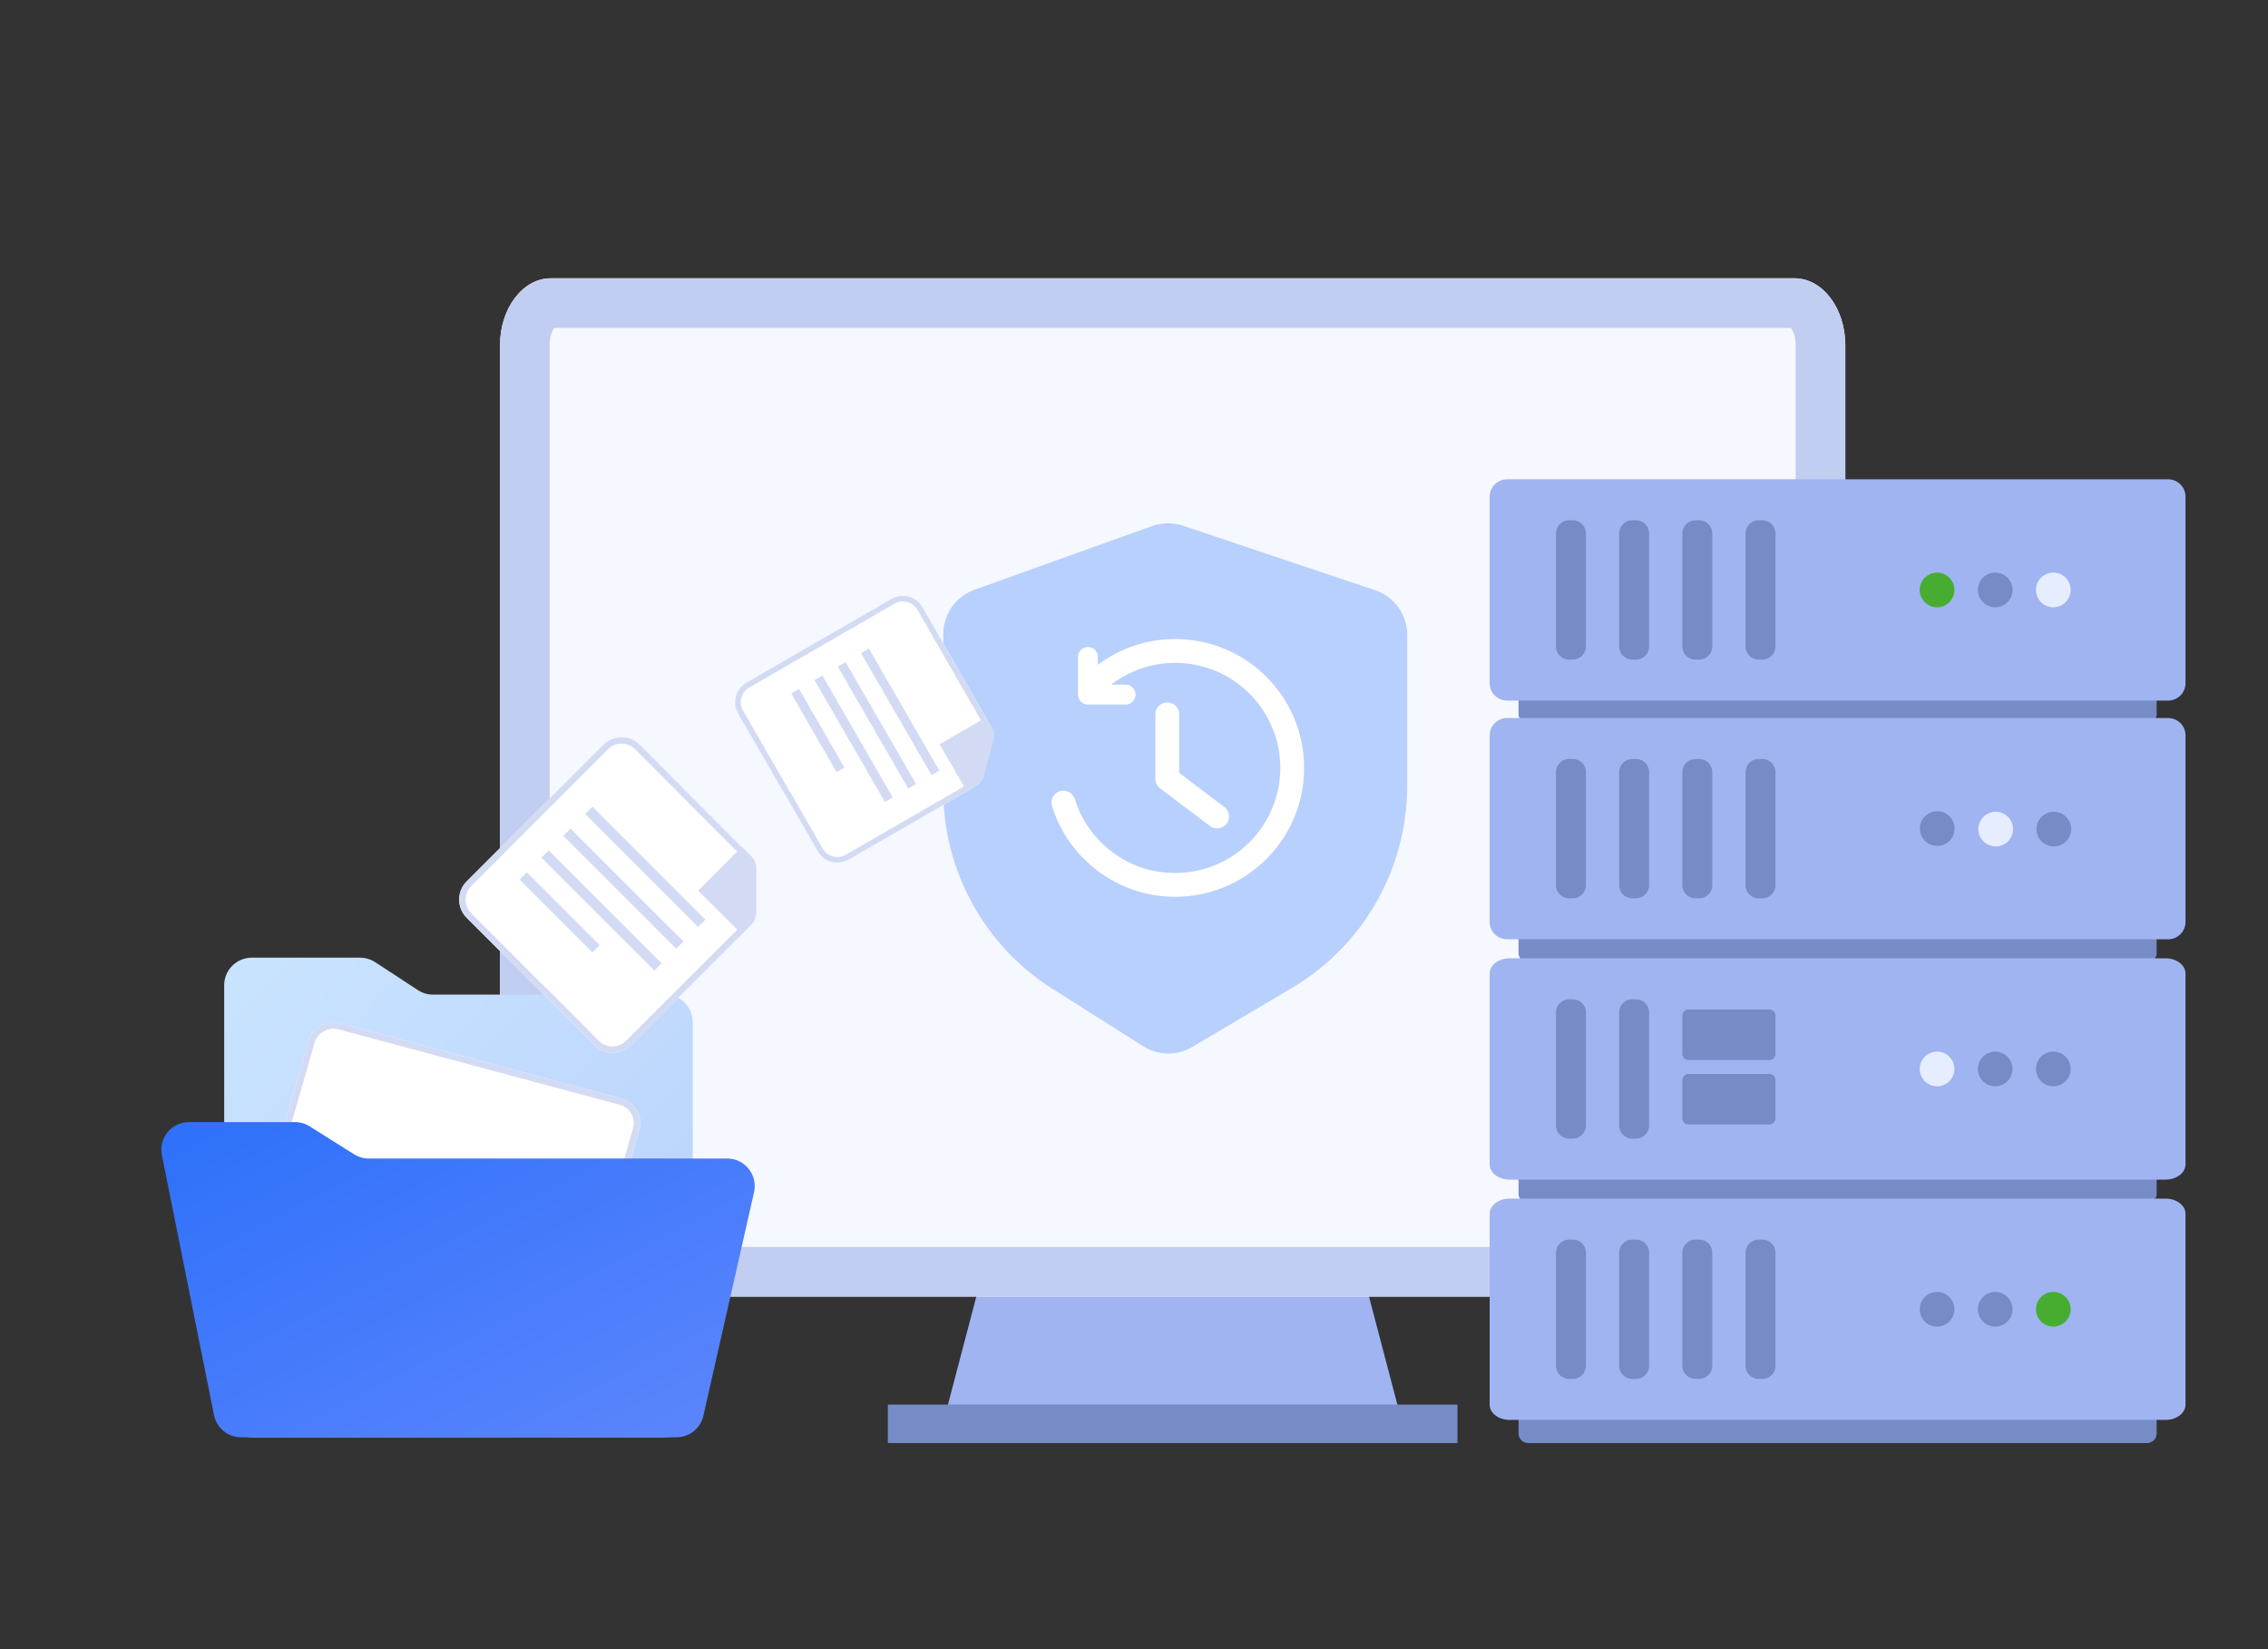
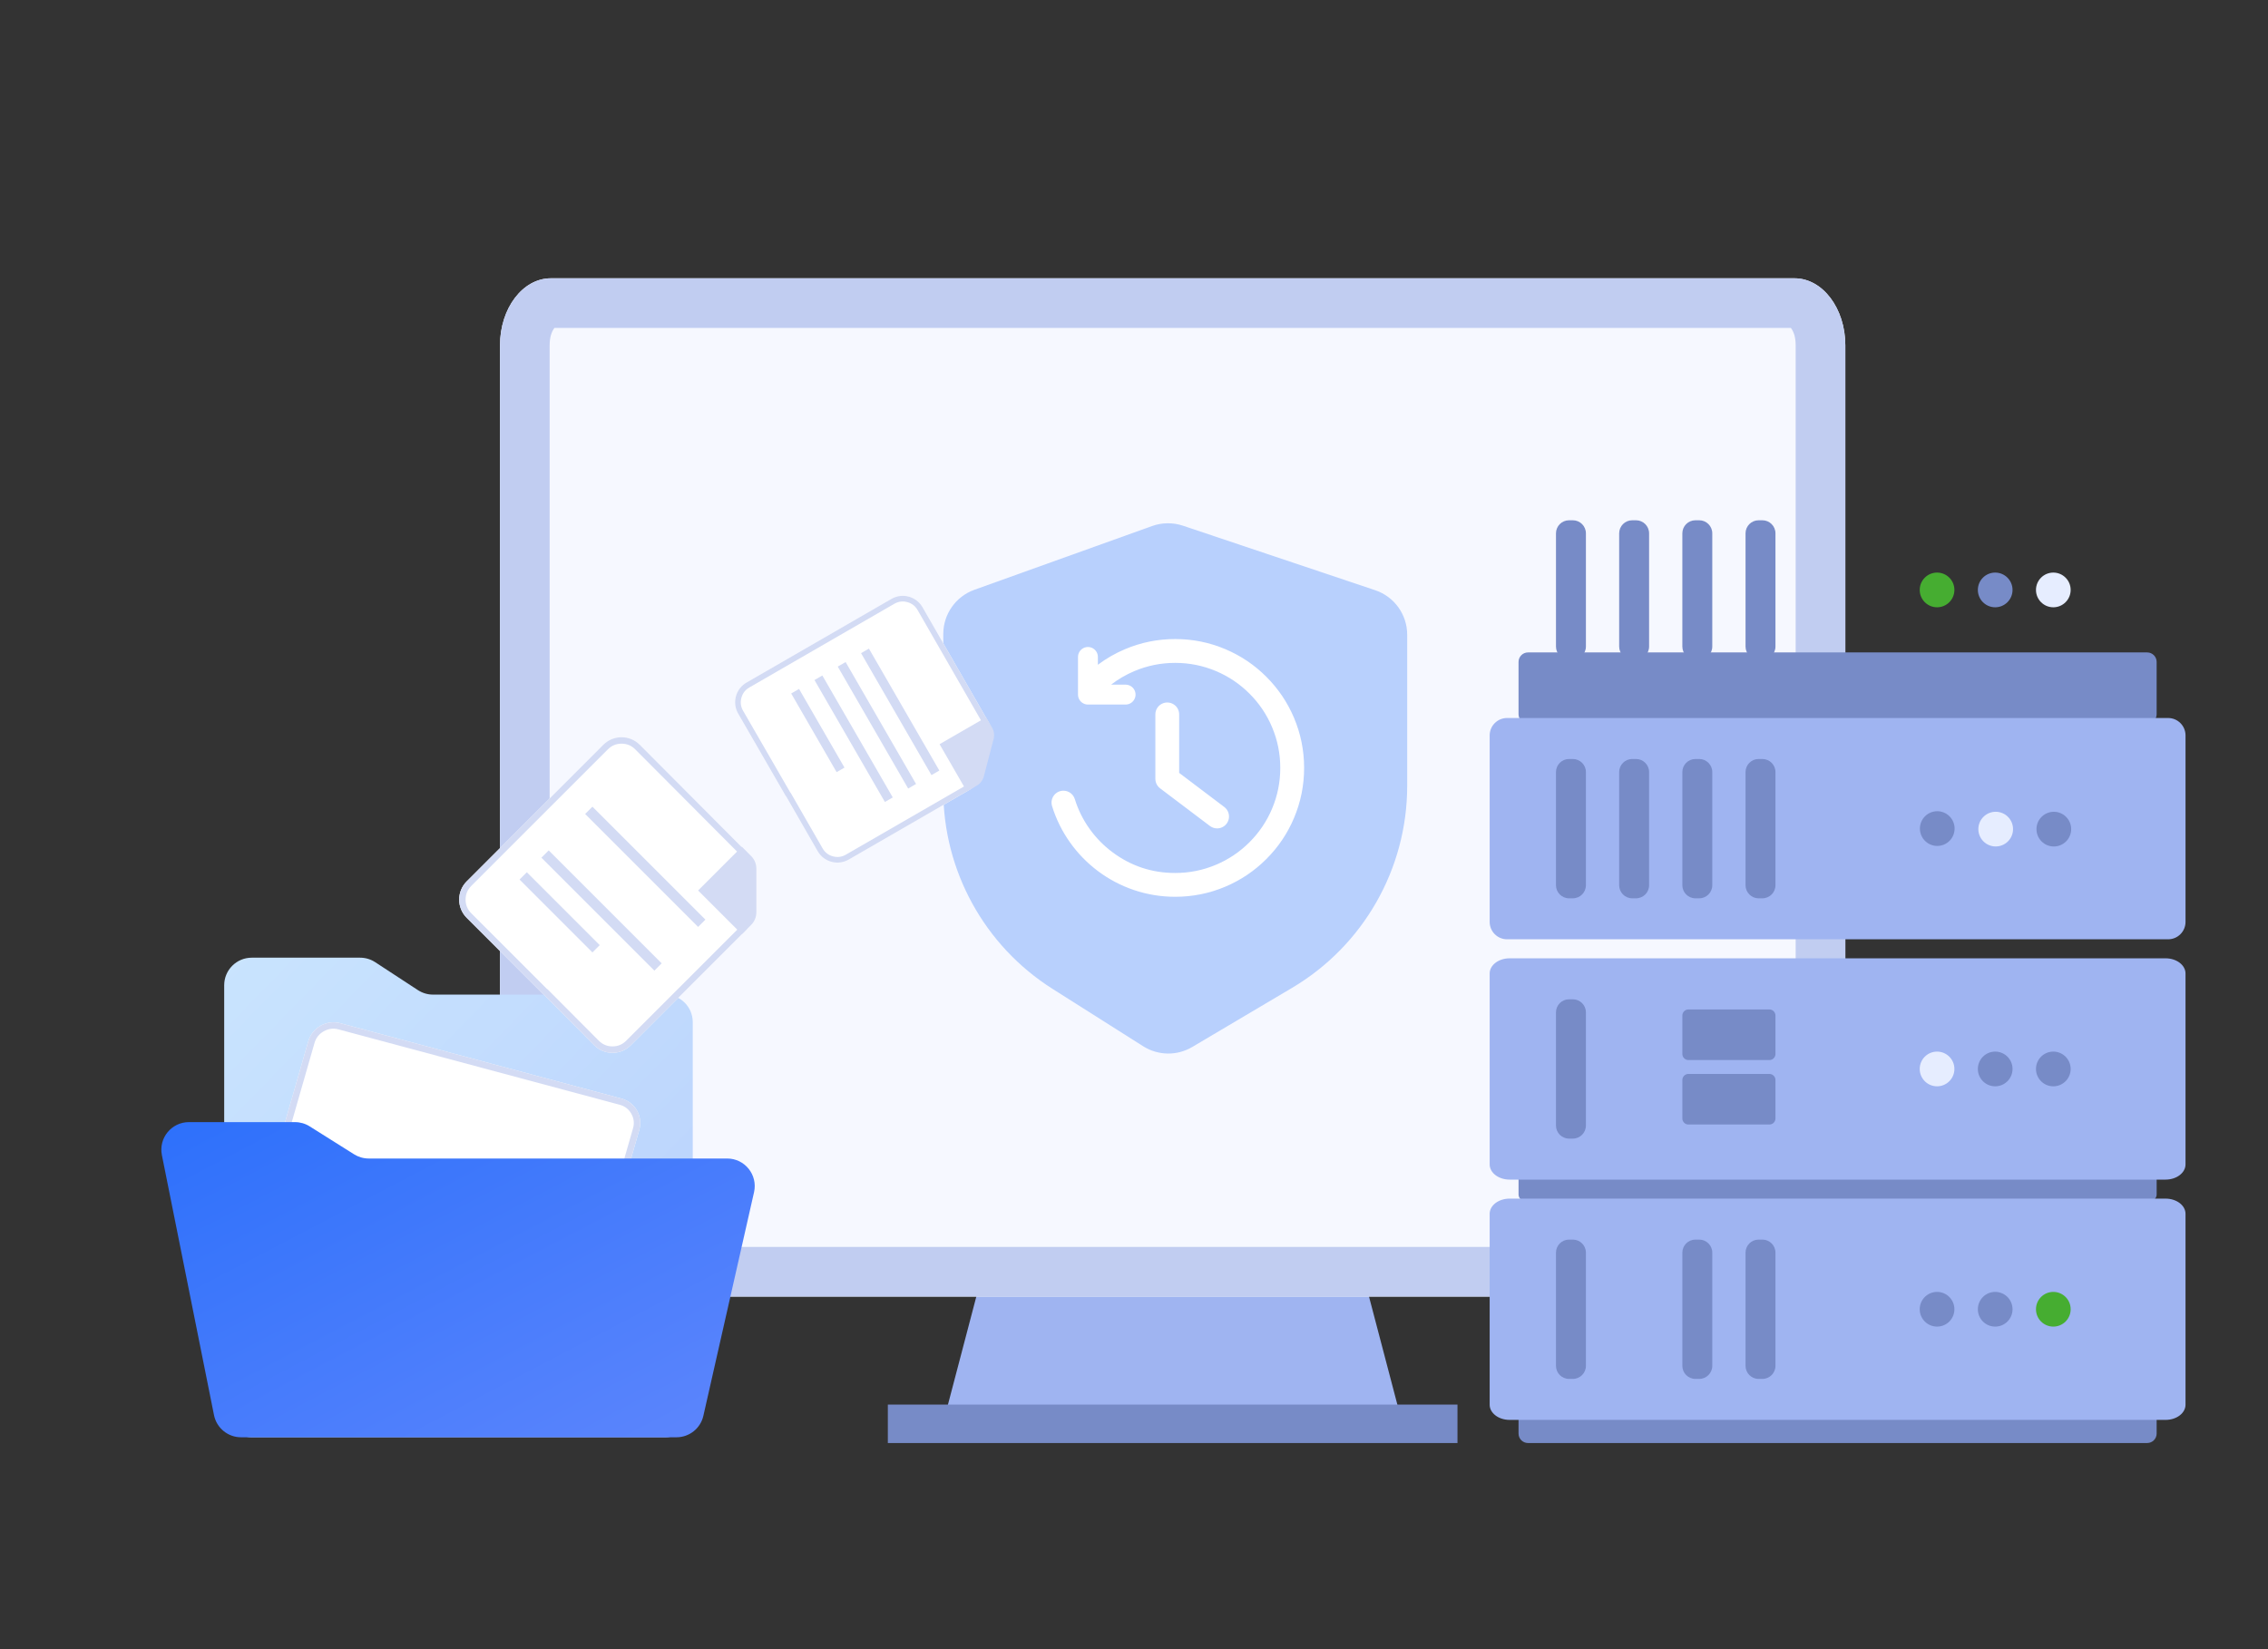
<svg xmlns="http://www.w3.org/2000/svg" fill="none" height="320" viewBox="0 0 440 320" width="440">
  <rect x="0" y="0" width="440" height="320" fill="#333333" stroke="none" />
  <clipPath id="a">
    <rect height="320" rx="2" width="440" />
  </clipPath>
  <linearGradient id="b" x1="1" x2="0" y1="1" y2="0">
    <stop offset="0" stop-color="#b8d0fd" />
    <stop offset="1" stop-color="#c9e4fe" />
    <stop offset="1" stop-color="#0041ff" stop-opacity="0" />
  </linearGradient>
  <linearGradient id="c" x1="1" x2="0" y1="1" y2="0">
    <stop offset="0" stop-color="#5e86fc" />
    <stop offset="1" stop-color="#2d70fb" />
    <stop offset="1" stop-color="#0041ff" stop-opacity="0" />
  </linearGradient>
  <clipPath id="d">
    <path d="m120.588 141h45v47.5h-45z" />
  </clipPath>
  <clipPath id="e">
    <path d="m176.769 114h39.662v41.302h-39.662z" />
  </clipPath>
  <g clip-path="url(#a)">
    <path d="m272.211 276.797h-89.421l16.475-62.734h56.472z" fill="#9fb4f1" />
    <path d="m358 67.004v174.188c0 5.741-4.654 10.395-10.394 10.395h-240.212c-5.741 0-10.394-4.654-10.394-10.395v-174.188c0-7.181 4.411-13.004 9.854-13.004h241.295c5.44 0 9.851 5.824 9.851 13.004z" fill="#f6f8ff" />
    <path d="m358 67.004v174.188c0 5.741-4.654 10.395-10.394 10.395h-240.212c-5.741 0-10.394-4.654-10.394-10.395v-174.188c0-7.181 4.411-13.004 9.854-13.004h241.295c5.44 0 9.851 5.824 9.851 13.004zm-9.633 0q0-2.143-.926-3.371h-239.882q-.926 1.228-.926 3.371v174.188q0 .316.223.539.223.223.538.223h240.212q.315 0 .538-.223.223-.223.223-.539z" fill="#c1cdf1" fill-rule="evenodd" />
    <path d="m172.244 272.543h110.512v7.457h-110.512z" fill="#778bc7" />
    <path d="m183 153.376c0 15.617 7.997 30.146 21.192 38.501l17.589 11.137c2.894 1.832 6.572 1.887 9.52.141l19.352-11.461c13.852-8.204 22.348-23.109 22.348-39.209v-29.323c0-3.916-2.502-7.394-6.214-8.64l-37.289-12.515c-1.943-.652-4.049-.63-5.978.062l-34.483 12.373c-3.621 1.299-6.036 4.732-6.036 8.578z" fill="#b8d0fd" />
    <path d="m212.992 128.991q2.427-1.825 5.266-3.026 4.649-1.966 9.735-1.966 5.086-0 9.735 1.966 4.488 1.898 7.948 5.358 3.46 3.46 5.359 7.947 1.966 4.648 1.966 9.734 0 5.086-1.966 9.734-1.898 4.488-5.359 7.947-3.46 3.46-7.948 5.358-4.649 1.966-9.735 1.966-4.139 0-8.026-1.316-3.759-1.273-6.947-3.66-3.151-2.359-5.43-5.567-2.31-3.253-3.487-7.051l.001-0q-.104-.334-.104-.684 0-.113.011-.226.011-.113.033-.224.022-.111.055-.22.033-.109.076-.213.043-.105.097-.205.053-.1.117-.194.063-.094.135-.182.072-.088.152-.168.08-.08.168-.152.088-.072.182-.135.094-.063.194-.117.1-.053.205-.097.105-.043.213-.076.109-.033.22-.055.111-.022.224-.033.113-.011.226-.011.184 0 .365.029.181.029.356.086.175.057.338.142.163.084.311.193.148.109.277.24.129.131.235.281.106.15.188.315.081.165.136.34l.001-0q.958 3.092 2.841 5.743 1.859 2.618 4.431 4.543 5.416 4.054 12.204 4.054 4.149 0 7.935-1.601 3.658-1.547 6.481-4.369 2.823-2.822 4.37-6.48 1.601-3.785 1.601-7.933 0-4.149-1.601-7.933-1.547-3.658-4.37-6.48-2.823-2.822-6.481-4.369-3.785-1.601-7.935-1.601-4.149 0-7.935 1.601-2.435 1.03-4.5 2.624h2.817v.001q.095 0 .189.009.094.009.187.028.093.018.183.046.09.027.178.064.087.036.171.081.083.045.162.097.079.053.152.113.073.06.14.127.067.067.127.14.06.073.113.152.053.079.097.162.044.083.081.171.036.087.064.178.027.09.046.183.018.093.028.187.009.094.009.189 0 .095-.009.189-.009.094-.028.187-.018.093-.046.183-.028.09-.064.178-.036.087-.081.171-.045.083-.097.162-.052.079-.113.152-.06.073-.127.14-.067.067-.14.127-.073.06-.152.113-.079.053-.162.097-.083.044-.171.081-.087.036-.178.064-.09.027-.183.046-.093.018-.187.028-.094.009-.189.009v.001h-7.309q-.095 0-.189-.009-.094-.009-.187-.028-.093-.018-.183-.046-.091-.027-.178-.064-.087-.036-.171-.081-.083-.045-.162-.097-.079-.052-.152-.113-.073-.06-.14-.127-.067-.067-.127-.14-.06-.073-.113-.152-.053-.079-.097-.162-.045-.084-.081-.171-.036-.087-.064-.178-.027-.09-.046-.183-.018-.093-.028-.187-.009-.094-.009-.189v-7.308h.001q0-.095.009-.189.009-.094.028-.187.018-.093.046-.183.027-.09.064-.178.036-.087.081-.171.045-.083.097-.162.053-.079.113-.152.06-.073.127-.14.067-.067.14-.127.073-.06.152-.113.079-.053.162-.097.083-.045.171-.081.087-.036.178-.064.09-.027.183-.046.093-.018.187-.028.094-.009.189-.009.095 0 .189.009.094.009.187.028.093.018.183.046.09.027.178.064.087.036.171.081.083.045.162.097.079.053.152.113.073.06.14.127.067.067.127.14.06.073.113.152.053.079.097.162.045.083.081.171.036.087.064.178.027.09.046.183.018.093.028.187.009.094.009.189h.001zm13.462 7.319q-.114 0-.226.011-.113.011-.224.033-.111.022-.22.055-.109.033-.213.076-.105.043-.205.097-.1.053-.195.117-.094.063-.182.135-.088.072-.168.152-.08.08-.152.168-.072.088-.135.182-.063.094-.117.195-.053.1-.097.205-.043.105-.076.213-.033.109-.055.22-.022.111-.033.224-.011.113-.011.226h-.001v12.501q0 .268.061.529.061.261.181.501.119.24.29.446.171.206.385.368l9.669 7.308 0-.001q.301.227.658.347.357.12.735.12.113 0 .226-.011.113-.011.224-.033.111-.022.22-.055.109-.033.213-.076.105-.043.205-.097.1-.053.194-.117.094-.063.182-.135.088-.072.168-.152.08-.08.152-.168.072-.088.135-.182.063-.094.117-.194.053-.1.097-.205.043-.105.076-.213.033-.109.055-.22.022-.111.033-.224.011-.113.011-.227 0-.268-.061-.529-.061-.261-.181-.501-.119-.24-.29-.446-.171-.206-.385-.368l.001-.001-8.752-6.615v-11.351h-.001q0-.114-.011-.226-.011-.113-.033-.224-.022-.111-.055-.22-.033-.109-.076-.213-.043-.105-.097-.205-.053-.1-.117-.195-.063-.094-.135-.182-.072-.088-.152-.168-.08-.08-.168-.152-.088-.072-.182-.135-.094-.063-.195-.117-.1-.053-.205-.097-.105-.043-.213-.076-.109-.033-.22-.055-.111-.022-.224-.033-.113-.011-.226-.011z" fill="#fff" fill-rule="evenodd" />
    <path d="m416.562 140.425h-120.125c-1.014 0-1.835-.822-1.835-1.837v-10.155c0-1.014.822-1.837 1.835-1.837h120.125c1.014 0 1.835.822 1.835 1.837v10.155c0 1.014-.821 1.837-1.835 1.837z" fill="#778bc7" />
-     <path d="m420.623 135.938h-128.246c-1.865 0-3.377-1.513-3.377-3.38v-36.178c0-1.867 1.512-3.38 3.377-3.38h128.246c1.865 0 3.377 1.513 3.377 3.38v36.179c0 1.867-1.512 3.38-3.377 3.38z" fill="#9fb4f1" />
    <path d="m305.139 127.985h-.741c-1.399 0-2.533-1.135-2.533-2.535v-21.962c0-1.4 1.134-2.535 2.533-2.535h.741c1.399 0 2.533 1.135 2.533 2.535v21.962c0 1.4-1.134 2.535-2.533 2.535z" fill="#778bc7" />
    <path d="m317.397 127.985h-.74c-1.399 0-2.533-1.135-2.533-2.535v-21.962c0-1.4 1.134-2.535 2.533-2.535h.74c1.399 0 2.533 1.135 2.533 2.535v21.962c0 1.4-1.134 2.535-2.533 2.535z" fill="#778bc7" />
    <path d="m329.655 127.985h-.741c-1.399 0-2.533-1.135-2.533-2.535v-21.962c0-1.4 1.134-2.535 2.533-2.535h.741c1.399 0 2.533 1.135 2.533 2.535v21.962c-0 1.4-1.134 2.535-2.533 2.535z" fill="#778bc7" />
    <path d="m341.913 127.985h-.74c-1.399 0-2.533-1.135-2.533-2.535v-21.962c0-1.4 1.134-2.535 2.533-2.535h.74c1.399 0 2.533 1.135 2.533 2.535v21.962c0 1.4-1.134 2.535-2.533 2.535z" fill="#778bc7" />
-     <path d="m416.562 186.745h-120.125c-1.014 0-1.835-.822-1.835-1.837v-10.155c0-1.014.822-1.837 1.835-1.837h120.125c1.014 0 1.835.822 1.835 1.837v10.155c0 1.014-.821 1.837-1.835 1.837z" fill="#778bc7" />
    <path d="m420.623 182.258h-128.246c-1.865 0-3.377-1.513-3.377-3.38v-36.179c0-1.867 1.512-3.38 3.377-3.38h128.246c1.865 0 3.377 1.513 3.377 3.38v36.179c0 1.867-1.512 3.38-3.377 3.38z" fill="#9fb4f1" />
    <path d="m305.139 174.306h-.741c-1.399 0-2.533-1.135-2.533-2.535v-21.962c0-1.4 1.134-2.535 2.533-2.535h.741c1.399 0 2.533 1.135 2.533 2.535v21.962c0 1.4-1.134 2.535-2.533 2.535z" fill="#778bc7" />
    <path d="m317.397 174.306h-.74c-1.399 0-2.533-1.135-2.533-2.535v-21.962c0-1.4 1.134-2.535 2.533-2.535h.74c1.399 0 2.533 1.135 2.533 2.535v21.962c0 1.4-1.134 2.535-2.533 2.535z" fill="#778bc7" />
    <path d="m329.655 174.306h-.741c-1.399 0-2.533-1.135-2.533-2.535v-21.962c0-1.4 1.134-2.535 2.533-2.535h.741c1.399 0 2.533 1.135 2.533 2.535v21.962c-0 1.4-1.134 2.535-2.533 2.535z" fill="#778bc7" />
    <path d="m341.913 174.306h-.74c-1.399 0-2.533-1.135-2.533-2.535v-21.962c0-1.4 1.134-2.535 2.533-2.535h.74c1.399 0 2.533 1.135 2.533 2.535v21.962c0 1.4-1.134 2.535-2.533 2.535z" fill="#778bc7" />
    <path d="m418.398 221.147v10.624c0 .294-.105.569-.287.805-.364.476-1.04.798-1.816.798h-119.589c-.776 0-1.456-.321-1.816-.798-.182-.236-.287-.511-.287-.805v-10.624c0-.885.942-1.603 2.104-1.603h119.589c1.159 0 2.103.717 2.103 1.603z" fill="#778bc7" />
    <path d="m423.998 188.898v37.04c0 1.629-1.73 2.95-3.869 2.95h-127.257c-2.139 0-3.872-1.321-3.872-2.95v-37.04c0-1.629 1.733-2.95 3.872-2.95h127.257c2.138 0 3.869 1.32 3.869 2.95z" fill="#9fb4f1" />
    <path d="m305.139 220.933h-.741c-1.399 0-2.533-1.135-2.533-2.535v-21.962c0-1.4 1.134-2.535 2.533-2.535h.741c1.399 0 2.533 1.135 2.533 2.535v21.962c0 1.4-1.134 2.535-2.533 2.535z" fill="#778bc7" />
-     <path d="m317.397 220.933h-.74c-1.399 0-2.533-1.135-2.533-2.535v-21.962c0-1.4 1.134-2.535 2.533-2.535h.74c1.399 0 2.533 1.135 2.533 2.535v21.962c0 1.4-1.134 2.535-2.533 2.535z" fill="#778bc7" />
    <path d="m416.562 280h-120.125c-1.014 0-1.835-.822-1.835-1.837v-10.155c0-1.014.822-1.837 1.835-1.837h120.125c1.014 0 1.835.822 1.835 1.837v10.155c0 1.014-.821 1.837-1.835 1.837z" fill="#778bc7" />
    <path d="m423.998 235.524v37.042c0 1.627-1.73 2.947-3.869 2.947h-127.257c-2.139 0-3.872-1.32-3.872-2.947v-37.042c0-1.627 1.733-2.947 3.872-2.947h127.257c2.138 0 3.869 1.32 3.869 2.947z" fill="#9fb4f1" />
    <g fill="#778bc7">
      <path d="m305.139 267.56h-.741c-1.399 0-2.533-1.135-2.533-2.535v-21.962c0-1.4 1.134-2.535 2.533-2.535h.741c1.399 0 2.533 1.135 2.533 2.535v21.962c0 1.4-1.134 2.535-2.533 2.535z" />
-       <path d="m317.397 267.56h-.74c-1.399 0-2.533-1.135-2.533-2.535v-21.962c0-1.4 1.134-2.535 2.533-2.535h.74c1.399 0 2.533 1.135 2.533 2.535v21.962c0 1.4-1.134 2.535-2.533 2.535z" />
      <path d="m329.655 267.56h-.741c-1.399 0-2.533-1.135-2.533-2.535v-21.962c0-1.4 1.134-2.535 2.533-2.535h.741c1.399 0 2.533 1.135 2.533 2.535v21.962c-0 1.4-1.134 2.535-2.533 2.535z" />
      <path d="m341.913 267.56h-.74c-1.399 0-2.533-1.135-2.533-2.535v-21.962c0-1.4 1.134-2.535 2.533-2.535h.74c1.399 0 2.533 1.135 2.533 2.535v21.962c0 1.4-1.134 2.535-2.533 2.535z" />
      <path d="m343.266 205.69h-15.705c-.652 0-1.18-.529-1.18-1.18v-7.456c0-.652.528-1.181 1.18-1.181h15.705c.652 0 1.18.529 1.18 1.181v7.456c0 .652-.528 1.18-1.18 1.18z" />
      <path d="m343.266 218.199h-15.705c-.652 0-1.18-.529-1.18-1.18v-7.456c0-.652.528-1.181 1.18-1.181h15.705c.652 0 1.18.529 1.18 1.181v7.456c0 .652-.528 1.18-1.18 1.18z" />
    </g>
    <ellipse cx="375.797" cy="114.469" fill="#46ad31" rx="3.364" ry="3.367" />
    <ellipse cx="387.075" cy="114.469" fill="#778bc7" rx="3.364" ry="3.367" />
    <ellipse cx="398.351" cy="114.469" fill="#e6edff" rx="3.364" ry="3.367" />
    <ellipse cx="374.783" cy="162.332" fill="#778bc7" rx="3.365" ry="3.367" transform="matrix(.924 -.383 .382 .924 -32.476 154.322)" />
    <ellipse cx="385.677" cy="164.156" fill="#e6edff" rx="3.366" ry="3.366" transform="matrix(.707 -.707 .707 .707 -1.56 317.494)" />
    <ellipse cx="396.953" cy="164.156" fill="#778bc7" rx="3.366" ry="3.366" transform="matrix(.707 -.707 .707 .707 1.746 325.471)" />
    <ellipse cx="375.797" cy="207.418" fill="#e6edff" rx="3.364" ry="3.367" />
    <ellipse cx="387.075" cy="207.418" fill="#778bc7" rx="3.364" ry="3.367" />
    <ellipse cx="398.351" cy="207.418" fill="#778bc7" rx="3.364" ry="3.367" />
    <ellipse cx="375.797" cy="254.044" fill="#778bc7" rx="3.364" ry="3.367" />
    <ellipse cx="387.075" cy="254.044" fill="#778bc7" rx="3.364" ry="3.367" />
    <ellipse cx="398.351" cy="254.044" fill="#46ad31" rx="3.364" ry="3.367" />
    <path d="m43.494 273.535c0 2.953 2.394 5.347 5.347 5.347h80.211c2.953 0 5.347-2.394 5.347-5.347v-75.198c0-2.953-2.394-5.347-5.347-5.347h-45.051c-1.04 0-2.057-.303-2.927-.872l-8.287-5.42c-.87-.569-1.887-.872-2.927-.872h-21.019c-2.953 0-5.347 2.394-5.347 5.347z" fill="url(#b)" />
    <g transform="matrix(.966 .259 -.276 .961 56.512 -8.213)">
      <path d="m61.213 237.456c0 2.761 2.239 5 5 5h56.464c2.761 0 5-2.239 5-5v-35.16c0-2.761-2.239-5-5-5h-56.464c-2.761 0-5 2.239-5 5z" fill="#fff" />
      <path d="m61.213 237.456c0 2.761 2.239 5 5 5h56.464c2.761 0 5-2.239 5-5v-35.16c0-2.761-2.239-5-5-5h-56.464c-2.761 0-5 2.239-5 5zm1.25 0q0 1.553 1.098 2.652 1.098 1.098 2.652 1.098h56.464q1.553 0 2.652-1.098 1.098-1.098 1.098-2.652v-35.16q0-1.553-1.098-2.652-1.098-1.098-2.652-1.098h-56.464q-1.553 0-2.652 1.098-1.098 1.098-1.098 2.652z" fill="#d3dbf4" fill-rule="evenodd" />
    </g>
    <path d="m36.65 217.733c-3.375 0-5.906 3.089-5.243 6.398l10.111 50.457c.501 2.498 2.695 4.297 5.243 4.297h84.48c2.498 0 4.664-1.73 5.216-4.166l9.831-43.395c.758-3.345-1.785-6.529-5.215-6.529h-69.538c-1.008 0-1.995-.285-2.848-.821l-8.612-5.419c-.853-.537-1.84-.821-2.848-.821z" fill="url(#c)" />
    <g clip-path="url(#d)" transform="matrix(.707 .707 -.707 .707 135.021 -43.971)">
      <path d="m125.598 141.01 29.045.057c1.351.003 2.644.552 3.583 1.523l5.955 6.155c.902.932 1.407 2.179 1.407 3.477v31.268c0 2.765-2.245 5.006-5.01 5l-14.009-.028c-.011 0-.019.009-.019.019s-.009.019-.019.019h-20.942c-2.761 0-5-2.239-5-5v-29.777-7.713c0-2.765 2.245-5.005 5.01-5" fill="#fff" fill-rule="evenodd" />
      <g fill="#d3dbf4">
        <path d="m125.598 141.01 29.045.057c1.351.003 2.644.552 3.583 1.523l5.955 6.155c.902.932 1.407 2.179 1.407 3.477v31.268c0 2.765-2.245 5.006-5.01 5l-14.009-.028c-.011 0-.019.009-.019.019s-.009.019-.019.019h-20.942c-2.761 0-5-2.239-5-5v-37.49c0-2.765 2.245-5.005 5.01-5zm-.002 1.25q-1.555-.003-2.656 1.096-1.101 1.099-1.101 2.654v7.713 29.777q0 1.553 1.098 2.652 1.098 1.098 2.652 1.098h20.658q.154-.039.325-.038l14.009.028q1.556.003 2.656-1.096 1.101-1.099 1.101-2.654v-31.268q0-1.517-1.055-2.607l-5.955-6.155q-1.102-1.139-2.688-1.142z" fill-rule="evenodd" />
        <path d="m153.588 141v12h12v-2.558c0-.909-.361-1.781-1.004-2.424l-6.014-6.014c-.643-.643-1.515-1.004-2.424-1.004z" />
        <path d="m158.588 158h-31v-2h31z" fill-rule="evenodd" />
-         <path d="m158.588 164h-31v-2h31z" fill-rule="evenodd" />
        <path d="m158.588 170h-31v-2h31z" fill-rule="evenodd" />
        <path d="m147.588 176h-20v-2h20z" fill-rule="evenodd" />
      </g>
    </g>
    <g clip-path="url(#e)" transform="matrix(.5 .866 -.866 .5 187.112 -96.086)">
      <path d="m181.184 114.009 25.617.05c1.181.002 2.311.478 3.138 1.321l5.231 5.334c.808.824 1.261 1.932 1.261 3.086v27.087c0 2.437-1.978 4.412-4.416 4.407l-12.348-.025c-.009 0-.017.007-.017.017s-.007.017-.017.017h-18.458c-2.434 0-4.407-1.973-4.407-4.407v-25.832-6.648c0-2.437 1.978-4.412 4.415-4.407" fill="#fff" fill-rule="evenodd" />
      <g fill="#d3dbf4">
        <path d="m181.184 114.009 25.617.05c1.181.002 2.311.478 3.138 1.321l5.231 5.334c.808.824 1.261 1.932 1.261 3.086v27.087c0 2.437-1.978 4.412-4.416 4.407l-12.348-.025c-.009 0-.017.007-.017.017s-.007.017-.017.017h-18.458c-2.434 0-4.407-1.973-4.407-4.407v-32.48c0-2.437 1.978-4.412 4.415-4.407zm-.002 1.102q-1.371-.003-2.341.966-.97.968-.97 2.339v6.648 25.832q0 1.369.968 2.337.968.968 2.337.968h18.21q.135-.034.284-.033l12.348.025q1.371.003 2.341-.966.97-.969.97-2.34v-27.087q0-1.35-.945-2.314l-5.231-5.334q-.969-.988-2.353-.991z" fill-rule="evenodd" />
        <path d="m205.854 114v10.434h10.577v-2.195c0-.809-.324-1.583-.9-2.151l-5.288-5.217c-.566-.558-1.328-.871-2.122-.871z" />
        <path d="m210.261 128.793h-27.323v-1.763h27.323z" fill-rule="evenodd" />
        <path d="m210.261 134.011h-27.323v-1.763h27.323z" fill-rule="evenodd" />
        <path d="m210.261 139.227h-27.323v-1.763h27.323z" fill-rule="evenodd" />
        <path d="m200.566 144.444h-17.628v-1.763h17.628z" fill-rule="evenodd" />
      </g>
    </g>
  </g>
</svg>